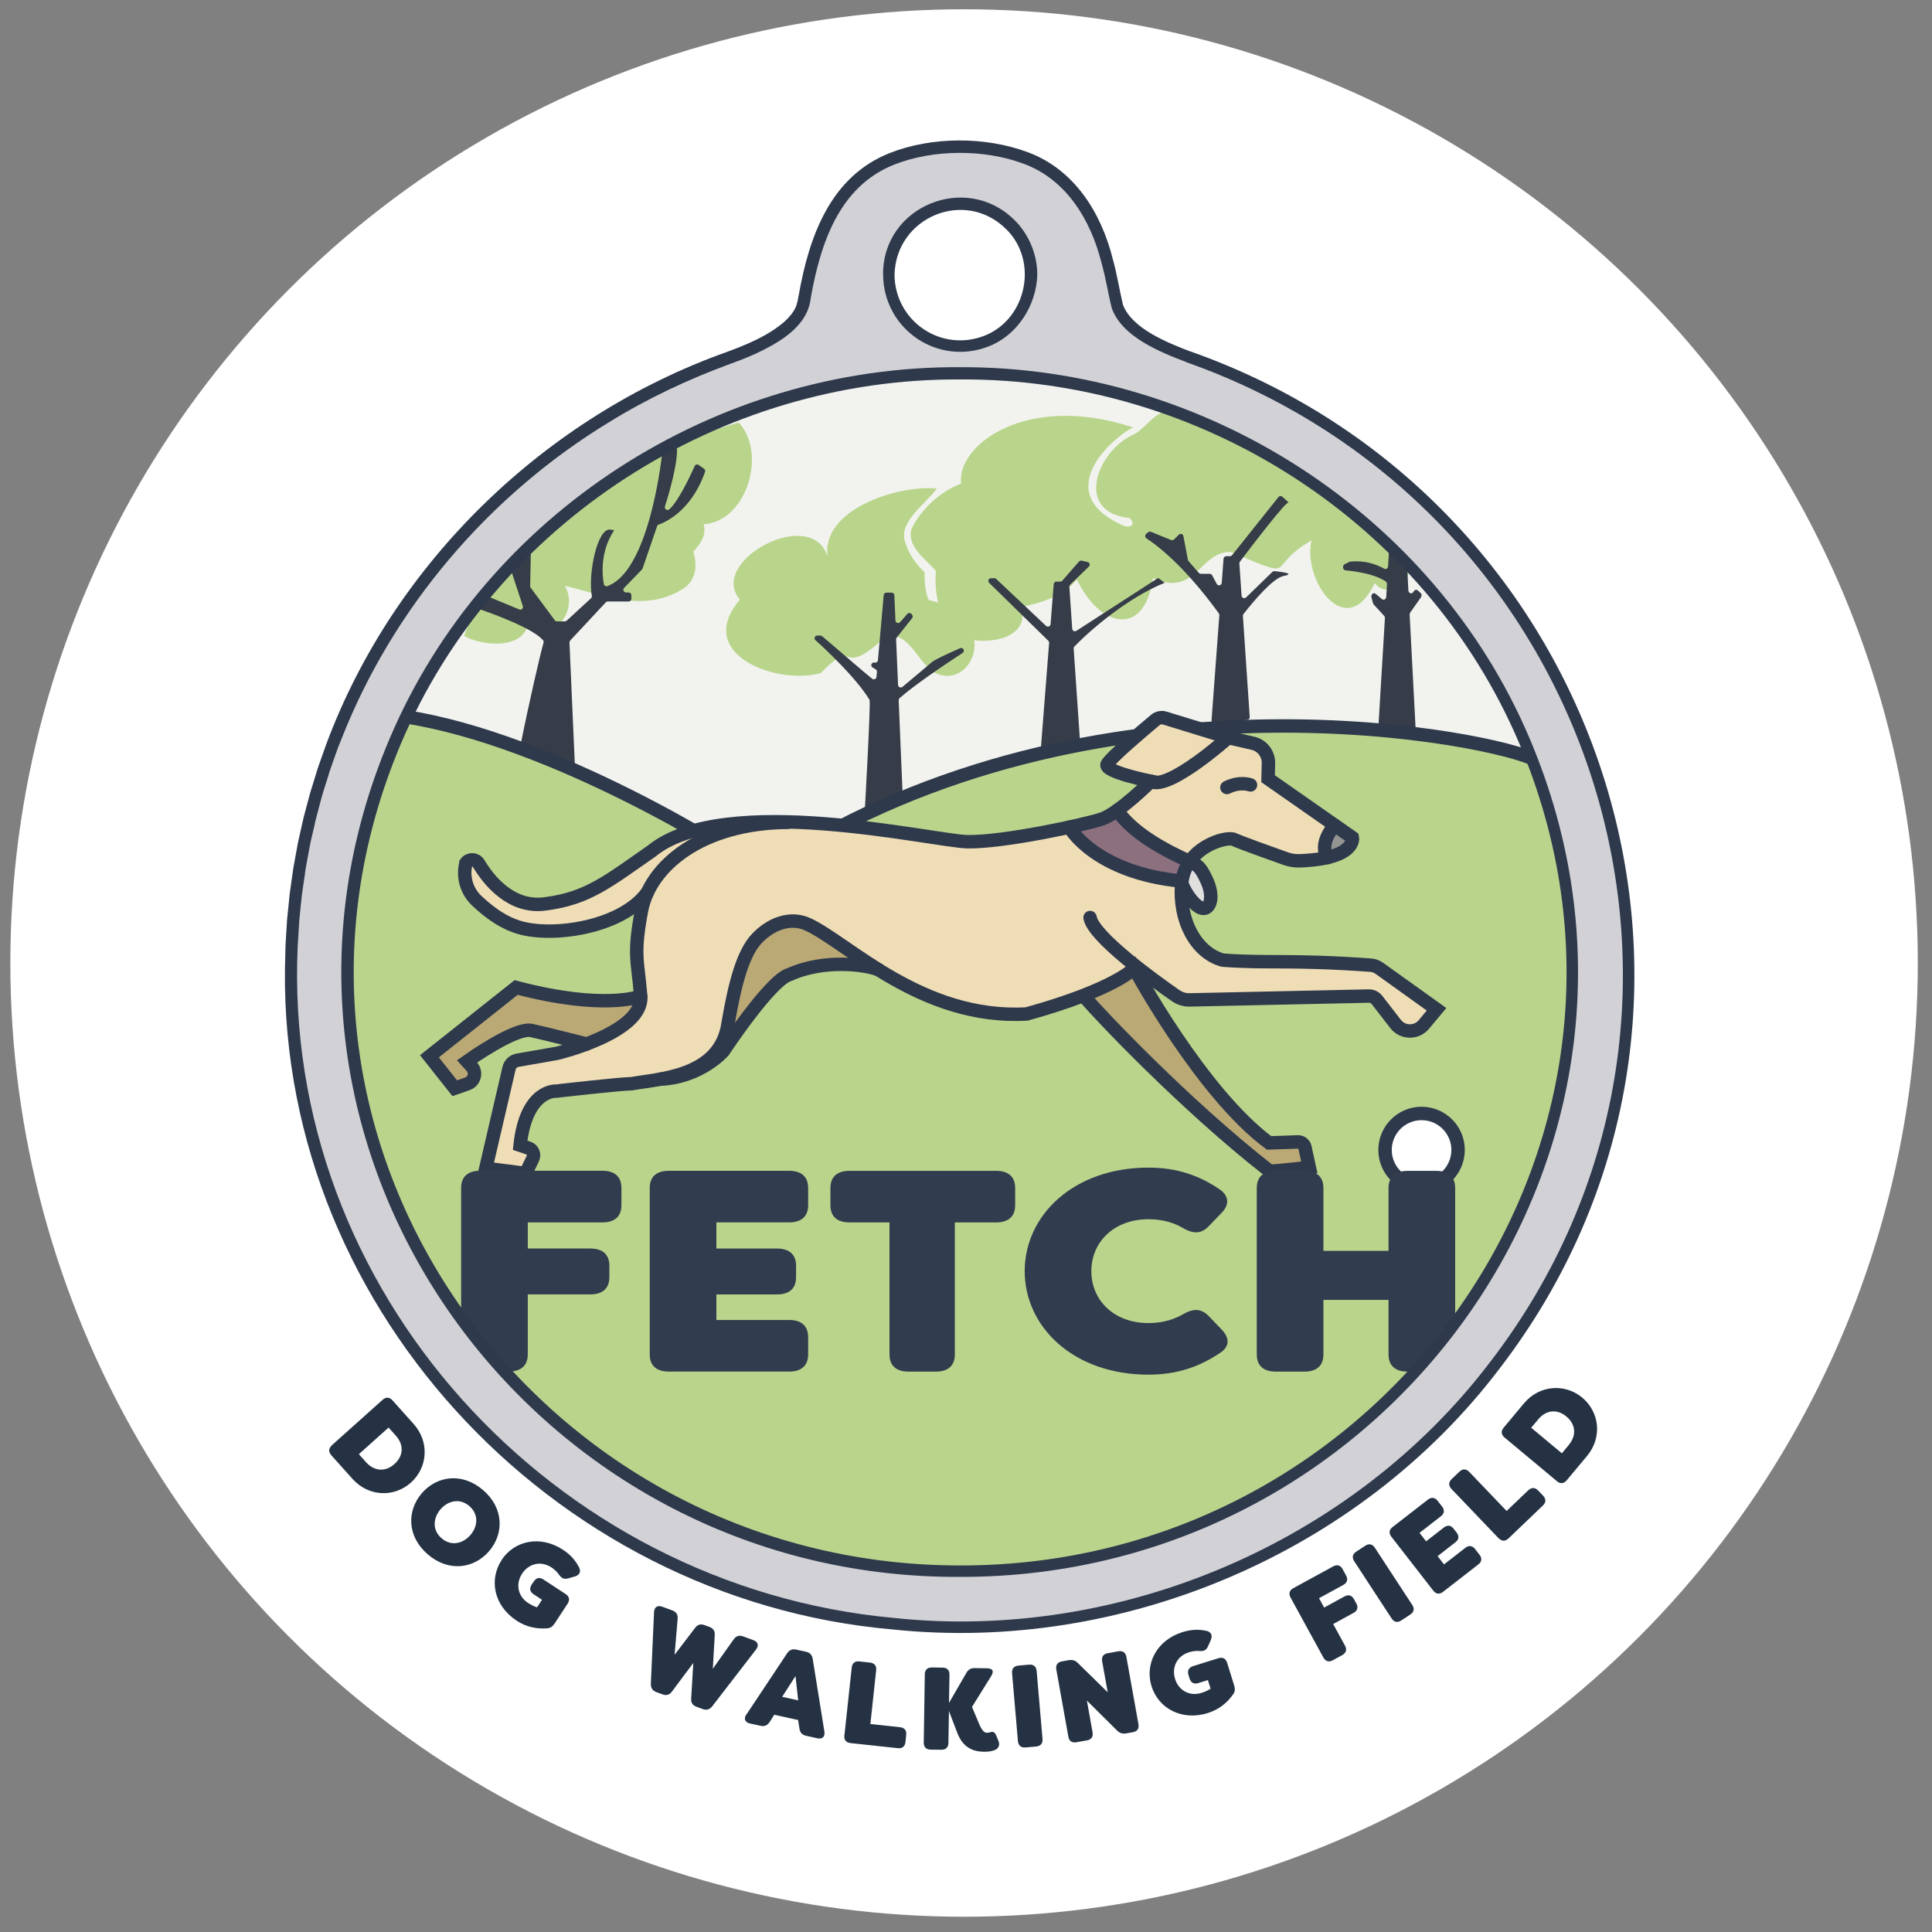
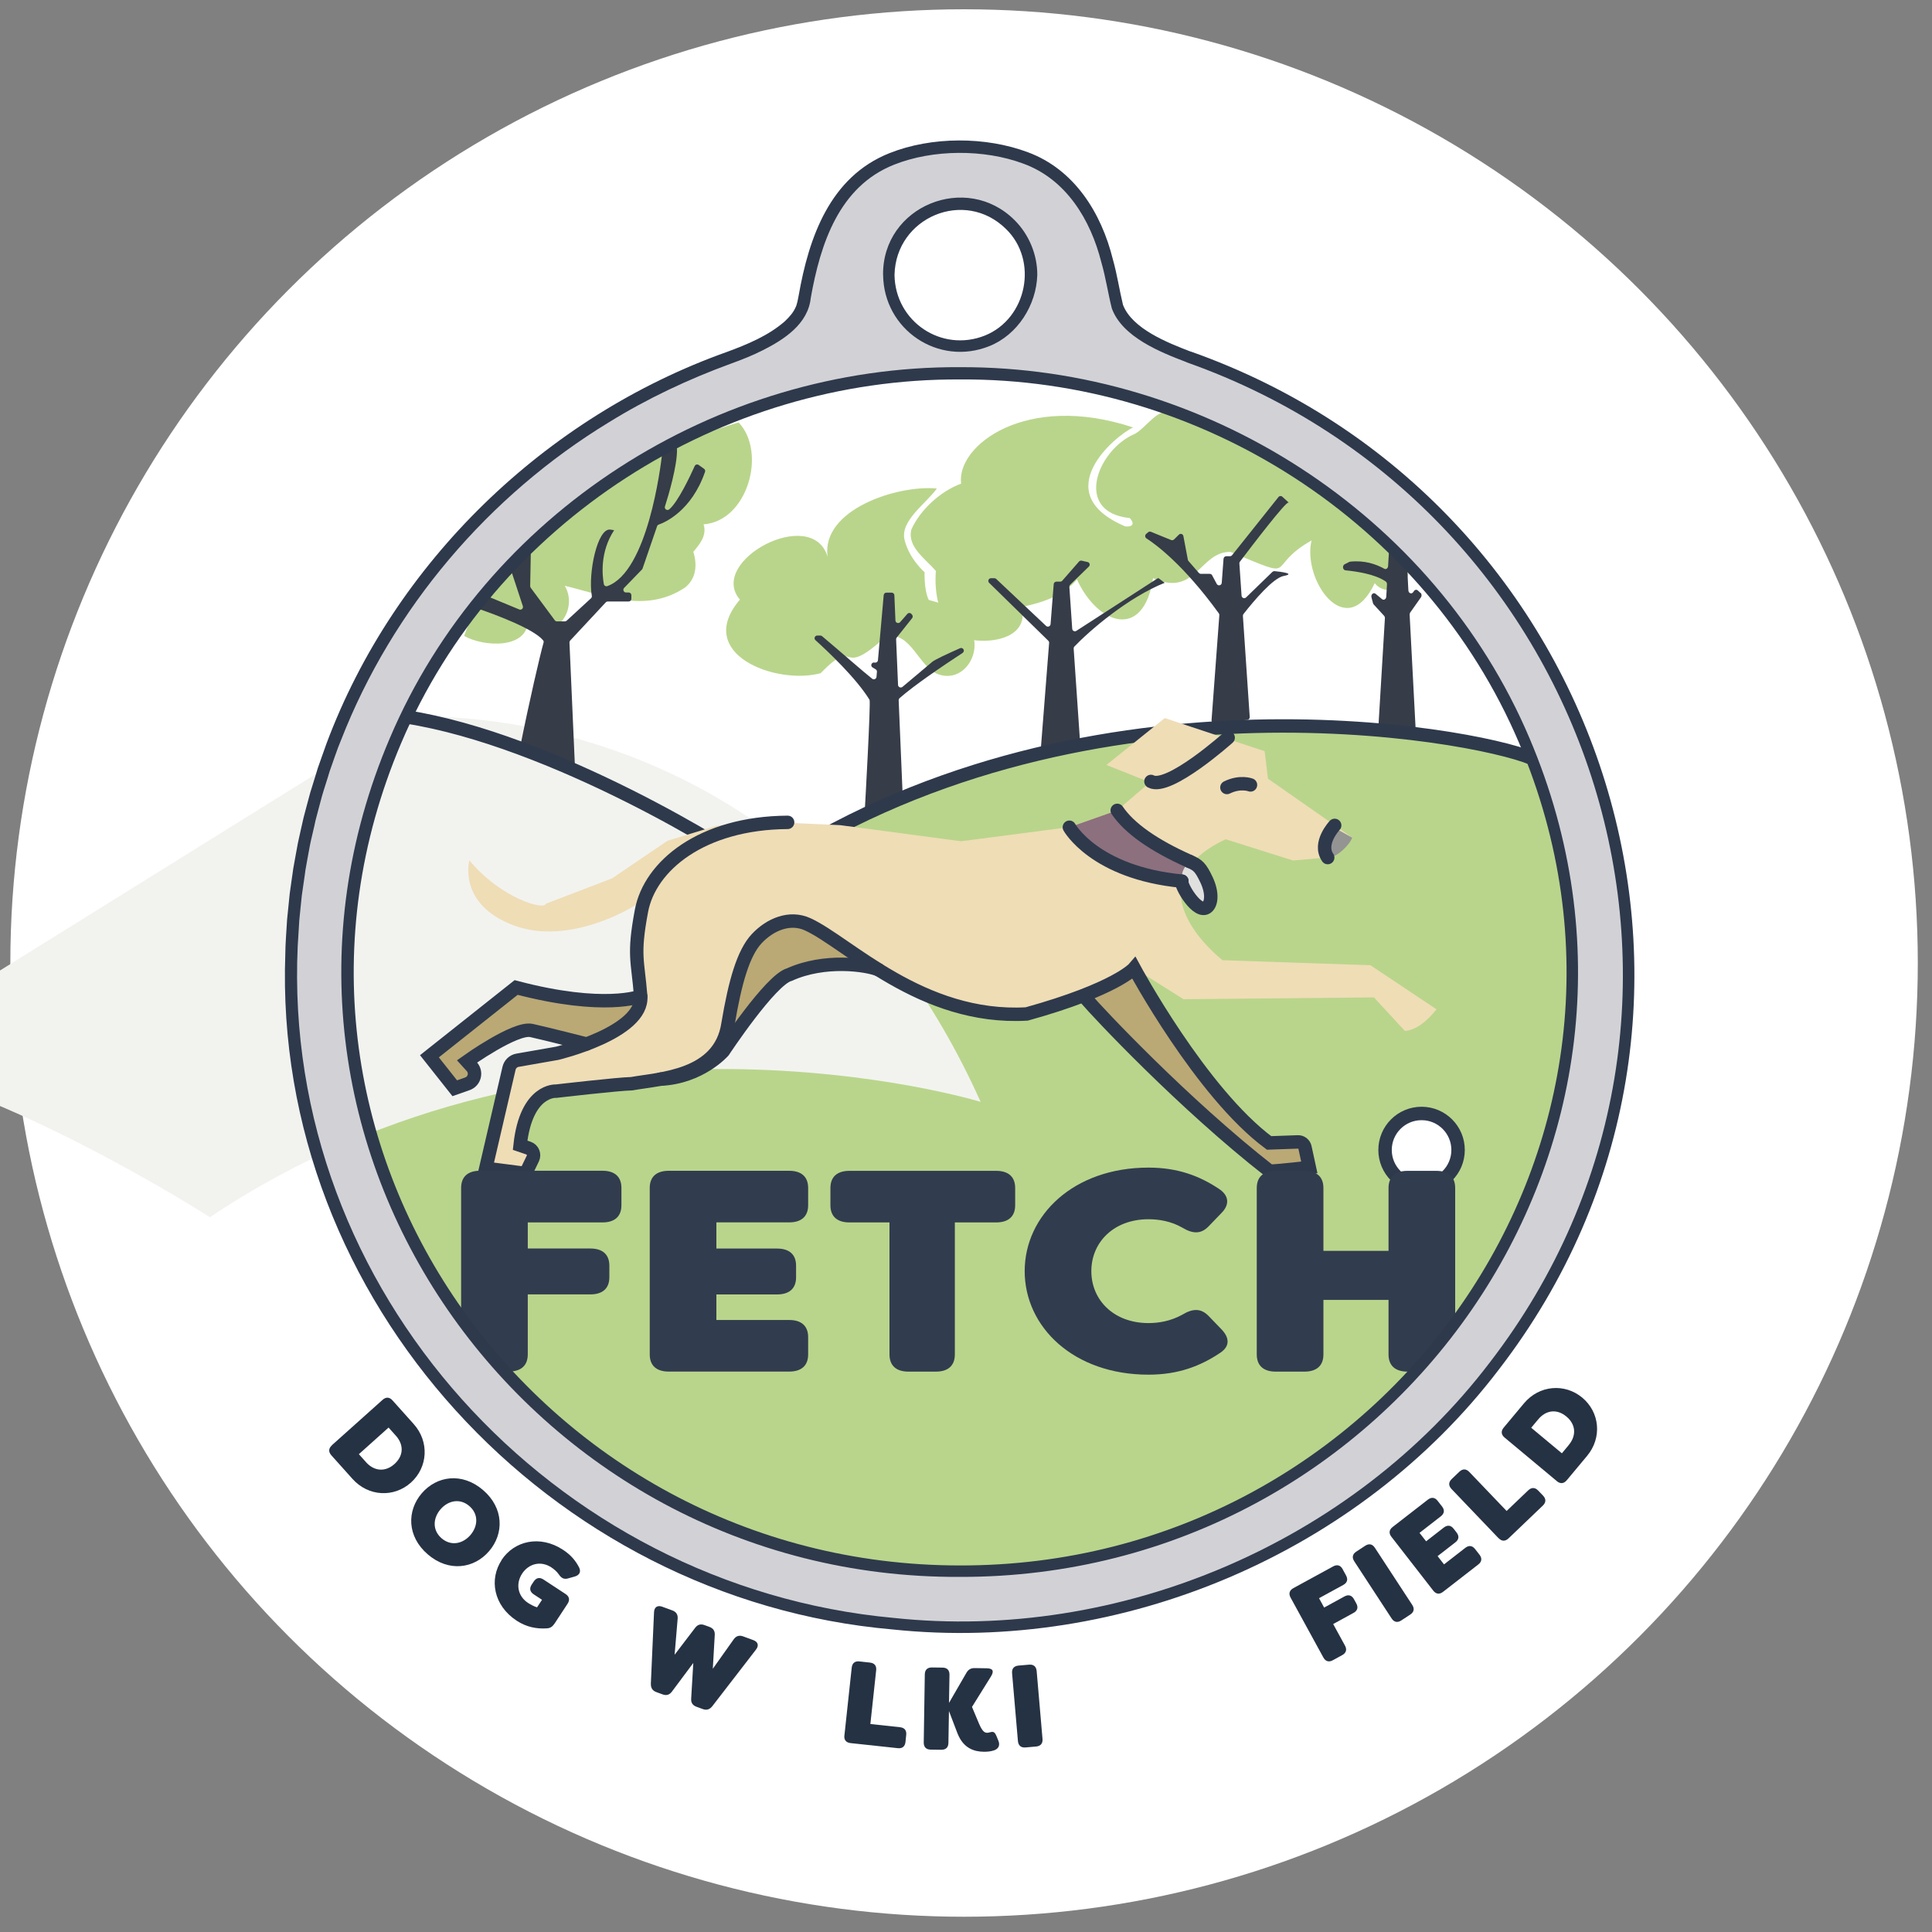
<svg xmlns="http://www.w3.org/2000/svg" id="Layer_1" data-name="Layer 1" viewBox="0 0 400 400">
  <rect x="0" y="0" width="400" height="400" fill="#808080" stroke="none" />
  <defs>
    <style>      .cls-1, .cls-2, .cls-3 {        fill: none;      }      .cls-4 {        fill: #b9d58b;      }      .cls-5 {        fill: #d2d2d6;      }      .cls-6 {        fill: #efddb6;      }      .cls-7 {        fill: #baa975;      }      .cls-8 {        fill: #363c48;      }      .cls-9 {        fill: #323c4f;      }      .cls-10 {        fill: #253243;      }      .cls-11 {        fill: #fff;      }      .cls-12 {        fill: #e0e0de;      }      .cls-2 {        stroke-linecap: round;      }      .cls-2, .cls-3 {        stroke: #2e394c;        stroke-miterlimit: 10;        stroke-width: 2.78px;      }      .cls-13 {        fill: #dadad8;      }      .cls-14 {        fill: #f2f3ef;      }      .cls-15 {        fill: #2e394c;      }      .cls-16 {        fill: #949493;      }      .cls-17 {        fill: #8c707e;      }    </style>
  </defs>
  <circle class="cls-11" cx="199.6" cy="199.38" r="197.46" />
  <g>
    <g id="Layer_16" data-name="Layer 16">
      <path class="cls-13" d="M246.07,73.88c-5.16-1.83-13.85-5.7-14.92-11.07-2.38-11.92-5.59-32.41-32.41-32.41s-30.03,20.49-32.41,32.41c-1.07,5.37-9.78,9.24-14.93,11.07-53.16,18.92-91.14,68.83-91.14,127.41,0,74.85,62,135.54,138.49,135.54s138.49-60.68,138.49-135.54c0-58.59-37.97-108.49-91.15-127.42h0ZM184.01,56.91c0-8.14,6.59-14.73,14.73-14.73s14.73,6.59,14.73,14.73c0,6.24-4.88,14.73-14.73,14.73-9.17,0-14.73-7.64-14.73-14.73h0ZM198.74,325.3c-69.98,0-126.7-55.51-126.7-124,0-56.32,38.36-103.86,90.89-118.99,11.35-3.27,23.38-5.02,35.81-5.02s24.45,1.76,35.81,5.02c52.54,15.12,90.89,62.66,90.89,118.99,0,68.49-56.72,124-126.7,124h.01Z" />
      <path class="cls-4" d="M317.38,156.99s-88.9-25.32-159.57,23.88c0,0-37.84-26.69-73.44-32.43-6.92-.42-54.82,157.67,110.29,176.87,11.97,6.13,165.27-18.95,122.72-168.32h0Z" />
-       <path class="cls-14" d="M84.38,148.44s22.68-67.1,114.36-71.14c0,0,80.07-6.13,118.65,79.69,0,0-85.01-26.08-159.57,23.88,0,0-42.97-27.65-73.44-32.43h0Z" />
+       <path class="cls-14" d="M84.38,148.44c0,0,80.07-6.13,118.65,79.69,0,0-85.01-26.08-159.57,23.88,0,0-42.97-27.65-73.44-32.43h0Z" />
      <path class="cls-11" d="M301.88,239.95s1.22-9.17-8.61-9.43c-9.83-.26-5.91,13.38-5.09,11.97,0,0,9.49,6.58,13.7-2.55h0Z" />
    </g>
    <g id="Layer_15" data-name="Layer 15">
      <path class="cls-4" d="M96.1,131.66c3.88,2.25,13.21,2.88,13.24-3.33,4.54,5.51,10.75-1.6,7.6-7.04,7.81,1.81,16.58,5.88,24.89.35,2.39-1.9,2.53-4.82,1.71-7.4,1.34-1.57,2.86-3.4,2.13-5.68,9.1-.67,13.12-14.91,7.26-21.09,0,0-45.9,12.37-56.83,44.2h-.01Z" />
      <path class="cls-4" d="M169.86,139.39c-9.32,2.47-26.25-4.03-16.67-15.24-6.79-7.98,14.92-19.59,18.15-8.9-1.32-9.72,14.36-14.88,22.63-14.11-2.33,3.22-7.65,6.69-6.69,10.64s4.15,6.7,4.15,6.7c0,0-.16,3.65.86,5.73,3.31.96,6.36,1.39,7.98,5.33,3.88,4.38-.31,12.23-6.15,10.01-3.99-1.61-5.54-8.88-10.66-7.82-10.19,9.41-5.69-.43-13.58,7.66h-.01Z" />
      <path class="cls-4" d="M197.87,131.3c-3.49-3.42-4.47-8.4-4.11-13.08-2.12-2.53-6.01-5-5.06-8.62,1.87-4.13,6.06-7.91,10.29-9.47-1.02-7.88,13.43-18.99,35.61-11.63-3.72,1.71-17.82,13.54-1.72,20.45.85.21,2.49-.07,1.03-1.69-11.79-1.22-6.67-14.25,1.13-17.47,2.46-1.46,4.7-5.38,7.38-4.38,34.21,12.92,49.12,32.25,49.12,32.25.63,3.81-4.5,6.12-6.92,3.08-5.89,12.47-15.03-.67-13.08-8.85-10.05,5.69-2.04,8.46-16.76,2.38-6.36-.18-7.18,9.49-16.05,5.43-1.96,12.89-11.41,9.72-15.76.27-2.76,3.37-7.36,4.88-11.4,5.67,1.85,8.14-10.85,7.94-13.66,5.67h-.01Z" />
    </g>
    <g id="Layer_14" data-name="Layer 14">
      <path class="cls-8" d="M199.3,135.17c.57-.38.09-1.24-.54-.96-2.65,1.17-5.26,2.38-5.79,2.85-.71.62-3.85,3.24-6.12,5.15-.35.29-.9.06-.92-.4l-.4-9.45c0-.13.04-.26.13-.37l3.19-4.01c.16-.21.16-.49-.01-.7l-.14-.17c-.22-.26-.63-.26-.85,0l-1.48,1.69c-.33.38-.96.16-.98-.34l-.22-5.23c-.01-.29-.26-.53-.56-.53h-1.09c-.29,0-.53.22-.56.51l-1.19,13.48c-.03.33-.35.56-.69.49h0c-.63-.15-.96.69-.42,1.01l.63.38c.19.11.29.31.27.52l-.09,1.05c-.04.44-.56.66-.9.38-1.79-1.4-5.94-5.08-10.37-8.81-.1-.08-.23-.13-.37-.13h-.62c-.51,0-.76.62-.38.96,2.44,2.21,8.41,7.81,11.2,12.35.28.46-.96,22.46-.96,22.46-.03.35.28.64.63.6l6.1-1.49c.29-.04,1.14-.47,1.13-.76l-.87-20.71c0-.17.06-.32.18-.44,2.98-2.63,8.72-6.53,13.06-9.37h0s0-.01,0-.01Z" />
      <path class="cls-8" d="M241.13,120.66l-1.26-.95c-.11,0-.21.03-.3.09l-16.72,10.81c-.36.23-.83,0-.86-.43l-.59-8.68c-.01-.16.05-.32.17-.44l3.87-3.76c.32-.31.17-.85-.27-.94l-1.23-.28c-.2-.04-.41.03-.54.18l-3.47,3.97c-.11.13-.26.19-.42.19h-.79c-.29,0-.53.22-.56.51l-.65,8.29c-.04.47-.6.69-.94.36l-10.32-9.72c-.1-.1-.24-.15-.38-.15h-.69c-.5,0-.75.61-.39.96l12.25,11.99c.12.12.18.28.17.44l-1.79,22.85c-.03.4.37.71.75.57l7.06-2.55c.24-.08.38-.31.37-.56l-1.31-19.13c-.01-.15.04-.31.15-.42,3.13-3.29,11.14-10.2,18.71-13.2h0Z" />
      <path class="cls-8" d="M266.77,104.06c.41.31-.64-.65-1.28-1.22-.24-.22-.6-.19-.8.07l-9.6,12.04c-.11.13-.26.21-.44.21h-.77c-.29,0-.53.23-.56.53l-.37,4.97c-.04.57-.78.73-1.04.23l-.95-1.78c-.1-.19-.29-.3-.49-.3h-1.84c-.16,0-.31-.07-.42-.19l-2.15-2.47c-.07-.08-.12-.17-.13-.28l-.92-4.87c-.08-.45-.62-.63-.94-.3l-.99.98c-.16.15-.39.21-.6.13l-4.2-1.71c-.19-.08-.4-.04-.56.09l-.42.35c-.29.25-.26.72.06.93,1.9,1.22,7.65,5.4,14.98,15.51.08.11.13.25.11.39l-1.61,21.72c-.03.35.26.65.61.62l6.78-.66c.3-.03.53-.3.51-.61l-1.41-20.91c-.01-.14.03-.28.12-.4,2.22-2.84,6.15-7.47,8.31-7.88,2.72-.51-.88-.9-1.88-1-.16-.01-.31.04-.44.15l-5.45,5.29c-.35.33-.91.11-.94-.38l-.45-6.65c0-.14.03-.28.12-.38,2.56-3.38,9.57-12.56,10.04-12.21h.02,0Z" />
      <path class="cls-8" d="M294.11,122.78l-.56-.53c-.24-.22-.58-.19-.77.08l-.21.29c-.33.45-.95.2-.98-.39l-.3-5.7c0-.15-.06-.29-.14-.4l-2.55-3.38c-.33-.44-.94-.19-.97.39l-.24,4.06c-.03.47-.44.75-.79.55-1.65-.93-4.06-1.78-7.04-1.47-.06,0-.13.03-.18.05l-.98.49c-.54.27-.41,1.21.17,1.26,2.45.24,6.2.83,8.33,2.31.18.13.28.37.26.61l-.15,2.55c-.03.51-.52.79-.88.49l-1.33-1.1c-.44-.36-1.01.14-.85.74l.31,1.18c.03.11.08.21.15.29l2.14,2.33c.13.13.19.33.18.53l-1.41,23.51c-.03.46,2.88,0,3.24-.13l4.13.38c.26-.08.42-.37.41-.68l-1.25-23.83c0-.17.04-.33.13-.46l2.21-3.13c.2-.28.17-.71-.08-.94h.01-.01Z" />
      <path class="cls-8" d="M107.68,154.72c1.85-9.29,4.18-19.32,4.86-21.67.04-.16.02-.33-.08-.46-1.99-2.46-10.34-5.49-13.16-6.46-.41-.14-.51-.67-.17-.96l1.69-1.43c.16-.13.38-.17.58-.09l6.11,2.53c.44.19.89-.24.74-.69l-2.63-7.99c-.08-.22,0-.47.19-.62l3.18-2.47c.38-.29.91-.02.9.46l-.12,6.48c0,.13.04.24.11.34l4.99,6.74c.1.14.27.22.45.22h1.63c.14,0,.28-.05.38-.15l5.03-4.63c.14-.13.2-.32.17-.51-.81-4.63,1.15-14.13,3.85-13.71,1.71.26.77.12.77.12-3.01,4.58-2.44,9.49-2.13,11.16.06.34.42.53.74.41,8.33-2.99,11.01-24.62,11.33-27.44.02-.19.14-.35.31-.44l1.97-.94c.38-.18.79.09.8.5.06,3.44-1.79,9.6-2.5,11.84-.17.52.45.95.88.6,1.81-1.48,4.44-7.09,5.28-8.97.14-.32.54-.43.83-.22.35.26.81.58,1.11.79.2.14.28.4.2.63-2.82,8.14-8.35,10.49-9.59,10.92-.16.06-.29.18-.34.35l-3,8.74c-.03.08-.07.15-.13.21l-3.69,3.81c-.35.35-.09.95.4.95h.54c.31,0,.56.25.56.56v.74c0,.31-.25.56-.56.56h-4.33c-.15,0-.3.06-.41.18l-7.37,7.91c-.1.11-.15.26-.15.4l1.17,26.49-11.39-4.81h0Z" />
    </g>
    <g id="Layer_11" data-name="Layer 11">
      <path class="cls-2" d="M317.11,156.98c-12.34-5.17-94.41-20.18-159.57,23.89-5.51-4.56-43.32-27.74-73.44-32.45" />
    </g>
    <g id="FILL">
      <path class="cls-6" d="M147.65,218.5c4.33-12.92,6.88-22.84,13.92-27.38,10.82-1.27,28.77,19.79,48.12,18.86,8.18-.75,16.58-4.34,25.13-9.54l10.21,6.44,39.43-.38,6.4,6.94c2.17-.15,4.36-1.74,6.56-4.47l-13.69-9.13-30.61-1.04s-19.89-15.32.63-25.04l13.97,4.4,7.17-.63,5.09-4.12-17.46-12.19-.69-5.69-20.68-6.86-12.08,9.71,9.02,3.58-6.77,5.8-9.91,3.49-22.43,2.92-25.02-3.33-16.97-.76-8.7.9-10.11,3.1-11.48,7.79-13.7,5.24c-.13,1.4-9.13-.96-15.83-8.99,0,0-2.51,9.1,9.21,13.48,11.72,4.38,25.03-4.1,25.03-4.1l1.76-1.67s-3.08,11.52-.51,20.4c0,0-3.31,11.59-25.49,13.25l-6.57,22.36,8.24,1.07,1.3-4.74-2.55-1.2,5.01-11.23,27.13-2.27,7.92-5h0Z" />
      <polygon class="cls-7" points="225.1 205.63 234.82 200.45 245.32 217.26 253.12 227.34 262.76 236.62 269.76 236.79 271.09 241.69 262.9 242.5 242.03 224.26 225.1 205.63" />
      <path class="cls-7" d="M149.77,217.64s8.13-19.85,30.59-17.85c0,0-16.78-13.31-18.79-8.67,0,0-7.24-1.1-11.81,26.52h0Z" />
      <path class="cls-7" d="M132.64,206.26s-17.08,1.12-25.78-1.81l-17.95,14.24,5.24,6.62s6.67-1.8,2.68-5.56c0,0,8.63-7.04,12.23-6.44,3.61.6,12.56,2.96,12.56,2.96,0,0,13.26-5.66,11.01-10.01h0Z" />
      <path class="cls-17" d="M244.66,182.43l1.72-4.04s-13.56-6.83-15.08-10.61l-9.91,3.49s7.26,10.12,23.27,11.16h0Z" />
      <path class="cls-12" d="M249.96,187.77s4.22-2.31-3.56-9.38c0,0-5.61,3.82,3.56,9.38Z" />
      <path class="cls-16" d="M279.97,173.43l-4.63-2.57s-2.3,6.59-.46,6.69,4.55-2.63,5.09-4.12h0Z" />
    </g>
    <g id="LINES">
-       <path class="cls-2" d="M225.69,189.97c.62,3.96,13.42,13.18,17.69,16.15.88.62,1.93.93,3,.9l37.02-.8c.66-.01,1.28.28,1.69.81l3.85,4.97c1.47,1.9,4.32,1.95,5.86.1l2.62-3.14-11.83-8.47c-.54-.39-1.19-.63-1.85-.67-16.99-1.19-21.22-.33-30.61-1.04-5.55-1.57-9.1-8.22-8.48-15.8.63-7.58,9.28-9.94,10.83-9.18,1.21.58,7.8,2.94,10.7,3.97.95.34,1.96.49,2.97.45,11.79-.44,10.85-4.81,10.85-4.81l-17.46-12.19.08-3.17c.05-1.99-1.3-3.73-3.24-4.17l-5.08-1.17-13.14-4.04c-.67-.21-1.41-.06-1.96.39-2.47,2.06-9.36,7.9-9.98,9.17-.76,1.56,9.08,3.53,9.08,3.53,0,0-6.61,6.56-10.08,7.77s-20.54,4.88-27.92,4.74c-6.97-.14-50.32-10.41-65.39,1.94-8.97,6.22-13.15,9.77-21.91,10.91-7.19,1.06-11.86-4.94-13.9-8.34-.58-.98-1.98-1.03-2.63-.1v.04c-.72,2.8.13,5.78,2.23,7.76,2.02,1.91,4.77,4.08,7.65,5.13,6.59,2.74,22.12.77,27.65-6.81" />
      <path class="cls-2" d="M254.28,152.73s-12.31,11.01-15.99,9.06" />
      <path class="cls-2" d="M231.31,167.78c2.51,3.69,7.47,7.22,14.99,10.57" />
      <path class="cls-2" d="M221.4,171.27s5.19,9.42,23.29,11.16" />
      <path class="cls-2" d="M258.9,162.51s-2.13-.83-4.88.53" />
      <path class="cls-2" d="M276.33,170.89s-3.49,3.69-1.44,6.66" />
      <path class="cls-2" d="M163.07,170.26c-17.83.12-28.52,9.04-30.26,18.31s-.76,10.15-.16,17.69c.6,7.54-17.28,11.81-17.28,11.81l-8.22,1.44c-.87.15-1.56.81-1.76,1.67l-4.81,20.7,8.24,1.07,1.49-3.08c.41-.85-.01-1.87-.9-2.17l-1.73-.59c1.26-11.68,7.48-11.2,7.48-11.2,0,0,12.93-1.5,15.62-1.54,5.72-1.04,18.31-1.37,19.95-12.4,1.46-8.7,3.17-14.67,5.94-17.63,2.78-2.97,6.86-4.67,10.56-2.97,8.28,3.78,23.54,19.8,45.34,18.56,18.54-5.15,22.24-9.47,22.24-9.47,0,0,13.88,25.78,27.94,36.17l5.97-.21c.69-.03,1.31.46,1.46,1.13l.9,4.15s-5.79.68-8.19.79c-17.86-13.95-35.54-32.79-38.11-35.81" />
      <path class="cls-2" d="M132.64,206.26s-7.46,3.01-25.78-1.81l-17.95,14.24,5.24,6.62,2.62-.92c1.49-.53,1.96-2.39.9-3.56l-.98-1.08s9.99-7.14,13.34-6.4c3.35.74,11.4,2.8,11.4,2.8" />
      <path class="cls-2" d="M181.91,200.78c-2.51-1.04-11.17-2.3-18.45.99-3.9,1.01-13.7,15.87-13.7,15.87,0,0-4.72,5.42-13.04,5.79" />
      <path class="cls-2" d="M246.3,178.35c1.71.73,2.27,1.22,3.49,3.79s1.1,4.8.17,5.63c-1.98,1.76-5.69-4.63-5.26-5.33" />
    </g>
    <g id="BALL">
      <circle class="cls-3" cx="294.32" cy="238.09" r="7.56" />
    </g>
    <g id="TEX">
      <g>
        <path class="cls-9" d="M128.66,245.97v3.56c0,2.31-1.38,3.56-3.94,3.56h-15.45v5.4h12.95c2.56,0,3.94,1.25,3.94,3.56v2.38c0,2.31-1.38,3.56-3.94,3.56h-12.95v12.41c0,2.31-1.38,3.56-3.94,3.56h-5.92c-2.56,0-3.94-1.25-3.94-3.56v-34.45c0-2.31,1.38-3.56,3.94-3.56h25.31c2.56,0,3.94,1.25,3.94,3.56h0Z" />
        <path class="cls-9" d="M148.32,253.1v5.4h12.56c2.56,0,3.94,1.25,3.94,3.56v2.38c0,2.31-1.38,3.56-3.94,3.56h-12.56v5.29h15.06c2.56,0,3.94,1.25,3.94,3.56v3.56c0,2.31-1.38,3.56-3.94,3.56h-24.92c-2.56,0-3.94-1.25-3.94-3.56v-34.45c0-2.31,1.38-3.56,3.94-3.56h24.92c2.56,0,3.94,1.25,3.94,3.56v3.56c0,2.31-1.38,3.56-3.94,3.56h-15.06Z" />
        <path class="cls-9" d="M210.18,245.97v3.56c0,2.31-1.38,3.56-3.94,3.56h-8.55v27.33c0,2.31-1.38,3.56-3.94,3.56h-5.65c-2.56,0-3.94-1.25-3.94-3.56v-27.33h-8.29c-2.56,0-3.94-1.25-3.94-3.56v-3.56c0-2.31,1.38-3.56,3.94-3.56h30.37c2.56,0,3.94,1.25,3.94,3.56h0Z" />
        <path class="cls-9" d="M212.15,263.19c0-11.58,10.13-21.45,25.63-21.45,6.05,0,10.58,1.72,14.59,4.4,2.1,1.37,2.24,3.27.53,4.99l-2.63,2.73c-1.64,1.72-3.35,1.6-5.52.29-2.3-1.31-4.8-1.72-6.97-1.72-7.17,0-11.83,4.75-11.83,10.75s4.67,10.75,11.83,10.75c2.17,0,4.6-.42,6.97-1.72,2.17-1.31,3.88-1.42,5.52.29l2.63,2.73c1.71,1.78,1.71,3.51-.2,4.81-4.14,2.79-8.74,4.57-14.92,4.57-15.51,0-25.63-9.86-25.63-21.45v.02h0Z" />
        <path class="cls-9" d="M260.2,280.42v-34.45c0-2.31,1.38-3.56,3.94-3.56h5.92c2.56,0,3.94,1.25,3.94,3.56v13.01h13.48v-13.01c0-2.31,1.38-3.56,3.94-3.56h5.92c2.56,0,3.94,1.25,3.94,3.56v34.45c0,2.31-1.38,3.56-3.94,3.56h-5.92c-2.56,0-3.94-1.25-3.94-3.56v-11.29h-13.48v11.29c0,2.31-1.38,3.56-3.94,3.56h-5.92c-2.56,0-3.94-1.25-3.94-3.56h0Z" />
      </g>
    </g>
    <g id="OUTLINEFILL">
      <path class="cls-5" d="M246.07,73.88c-5.16-1.83-13.85-5.7-14.92-11.07-2.38-11.92-5.59-32.41-32.41-32.41s-30.03,20.49-32.41,32.41c-1.07,5.37-9.78,9.24-14.93,11.07-53.16,18.92-91.14,68.83-91.14,127.41,0,74.85,62,135.54,138.49,135.54s138.49-60.68,138.49-135.54c0-58.59-37.97-108.49-91.15-127.42h0ZM184.01,56.91c0-8.14,6.59-14.73,14.73-14.73s14.73,6.59,14.73,14.73c0,6.24-4.88,14.73-14.73,14.73-9.17,0-14.73-7.64-14.73-14.73h0ZM198.74,325.3c-69.98,0-126.7-55.51-126.7-124,0-56.32,38.36-103.86,90.89-118.99,11.35-3.27,23.38-5.02,35.81-5.02s24.45,1.76,35.81,5.02c52.54,15.12,90.89,62.66,90.89,118.99,0,68.49-56.72,124-126.7,124h.01Z" />
    </g>
    <g id="BORDERLINE">
      <g>
        <path class="cls-15" d="M245.68,74.99c-5.47-2.08-13.33-5.21-15.49-11.15-.79-3.12-1.26-6.4-2.17-9.54-2.22-8.8-7.29-17.2-16.15-20.42-8.1-3.03-18.74-2.98-26.75.21-11.42,4.52-15.27,16.4-17.26,27.59-.56,5.4-5.51,8.6-9.88,10.81-2.16,1.1-4.42,1.99-6.66,2.8-8.78,3.21-17.27,7.21-25.22,12.12-24.94,15.17-44.86,38.57-55.48,65.79-.81,1.87-1.7,4.67-2.4,6.58-.24.9-1.3,4.09-1.55,5.02-.38,1.33-.99,3.78-1.35,5.08-.16.93-.98,4.15-1.15,5.13-.28,1.4-.69,3.81-.94,5.17-.08.85-.64,4.3-.74,5.2-.17,1.46-.38,3.83-.53,5.22-.02.81-.29,4.38-.32,5.24-3.3,71.34,52.86,132.64,123.36,139.13,46.69,4.99,95.01-15.51,123.47-52.92,55.8-72.5,22.74-176.82-62.8-207.04h0ZM246.48,72.76c87.03,30.73,120.67,136.97,63.89,210.72-28.96,38.08-78.09,58.87-125.58,53.88-70.96-6.18-128.31-68.12-125.72-139.86,0-1.94.26-5.15.37-7.13.15-1.28.4-4.11.54-5.33.11-1.01.62-4.22.75-5.3.2-1.26.76-4.07.96-5.27.24-1.03.9-4.13,1.17-5.22.3-1.24,1.08-4,1.38-5.17.33-.99,1.24-4.06,1.58-5.12.4-1.21,1.4-3.9,1.79-5.05,14.01-37.46,45.26-67.65,82.87-81.04,4.24-1.56,8.62-3.38,11.99-6.33.97-.92,1.82-1.86,2.31-3.05.13-.22.14-.45.22-.67.07-.2.13-.49.19-.79l.17-.87c2.11-12.01,6.46-24.54,18.79-29.45,8.74-3.48,19.91-3.47,28.66-.19,9.63,3.56,15.21,12.56,17.59,22.15.88,3.1,1.35,6.33,2.1,9.44,1.9,4.97,9.27,7.86,13.98,9.67h0Z" />
        <path class="cls-15" d="M182.83,56.91c-.15-14.25,17.22-21.33,27.24-11.32,2.97,2.96,4.7,7.13,4.69,11.32-.19,6.26-4.05,12.39-9.92,14.75-10.56,4.24-21.89-3.4-22-14.75h0ZM185.2,56.91c.12,9.67,9.74,16.15,18.74,12.55,8.71-3.54,11.08-15.52,4.33-22.06-8.56-8.44-22.81-2.42-23.07,9.51h0Z" />
        <path class="cls-15" d="M198.74,326.48c-89.71.45-153.66-89.94-118.06-173.59,19.83-46.72,67.49-77.16,118.06-76.87,50.5-.22,98.19,30.24,117.97,76.91,35.54,83.73-28.26,173.75-117.97,173.55h0ZM198.74,324.11c88.01.17,150.66-88.06,115.79-170.25-19.49-45.86-66.14-75.64-115.79-75.3-49.55-.28-96.28,29.55-115.7,75.33-34.86,82.16,27.79,170.23,115.7,170.22h0Z" />
      </g>
    </g>
    <g id="Layer_17" data-name="Layer 17">
      <path class="cls-1" d="M56.05,249.73c0-77.74,63.02-140.77,140.77-140.77s140.78,63.02,140.78,140.78" />
      <g>
        <path class="cls-10" d="M68.71,299.22l10.5-9.4c.71-.63,1.43-.59,2.06.12l4.37,4.88c3.31,3.69,2.93,8.99-.56,12.13-3.51,3.15-8.81,2.92-12.11-.77l-4.37-4.88c-.63-.71-.59-1.43.12-2.06h0ZM75.75,302.7c1.75,1.96,4.05,2.08,5.92.41,1.88-1.69,2.01-3.99.24-5.92l-1.46-1.63-6.15,5.51s1.46,1.63,1.46,1.63Z" />
        <path class="cls-10" d="M87.32,309.17c3.09-3.6,8.33-4.41,12.69-.67,4.35,3.74,4.34,9.05,1.25,12.65-3.09,3.6-8.33,4.41-12.69.67-4.35-3.74-4.34-9.05-1.25-12.65ZM97.4,317.81c1.55-1.81,1.74-4.3-.23-6-1.97-1.69-4.41-1.13-5.97.68-1.55,1.81-1.74,4.3.23,6,1.97,1.69,4.41,1.13,5.97-.68Z" />
        <path class="cls-10" d="M103.83,323c2.6-3.97,7.94-5.28,12.74-2.13,1.63,1.07,2.63,2.28,3.34,3.68.43.89.04,1.57-.9,1.85l-1.42.4c-.85.23-1.37-.08-1.88-.82-.43-.63-1-1.09-1.54-1.46-2.22-1.46-4.72-.78-6.07,1.28s-.97,4.63,1.24,6.08c.45.29,1.26.74,1.85.9l1.03-1.56-1.72-1.13c-.79-.52-.94-1.22-.42-2.02l.42-.63c.52-.79,1.22-.94,2.02-.42l4.57,3c.79.52.94,1.22.42,2.02l-2.68,4.08c-.42.63-.88.97-1.56,1.01-2.11.15-4.26-.24-6.31-1.59-4.8-3.15-5.71-8.58-3.1-12.54h-.02Z" />
        <path class="cls-10" d="M134.75,348.61l.66-14.82c.04-1.04.71-1.5,1.69-1.14l2.1.77c.8.29,1.18.88,1.1,1.72l-.63,7.46,4.24-5.56c.51-.69,1.15-.88,1.95-.58l1.01.37c.8.29,1.17.84,1.11,1.7l-.4,6.97,4.33-6.1c.49-.7,1.15-.9,1.96-.6l2.1.77c.98.36,1.19,1.13.55,1.96l-9.06,11.74c-.53.66-1.17.87-1.97.57l-1.28-.47c-.8-.29-1.17-.84-1.11-1.7l.44-7.37-4.42,5.92c-.51.69-1.15.88-1.95.58l-1.28-.47c-.8-.29-1.16-.87-1.13-1.71h0Z" />
-         <path class="cls-10" d="M154.55,354.96l8.42-12.67c.46-.7,1.08-.93,1.88-.76l2.02.44c.81.18,1.25.65,1.39,1.47l2.42,15.06c.17,1.06-.41,1.63-1.47,1.39l-2.3-.51c-.81-.18-1.28-.65-1.39-1.47l-.28-1.8-4.94-1.09-.96,1.51c-.46.7-1.06.96-1.87.78l-2.19-.48c-1.04-.23-1.35-.99-.76-1.88h.01ZM165.26,352.04l-.56-5.03-2.76,4.3,3.32.73Z" />
        <path class="cls-10" d="M174.83,359.28l1.51-14.01c.1-.94.67-1.4,1.6-1.29l2.17.24c.94.1,1.4.67,1.29,1.6l-1.2,11.12,6.13.66c.94.1,1.4.67,1.29,1.6l-.15,1.45c-.1.94-.66,1.4-1.6,1.29l-9.76-1.05c-.94-.1-1.4-.67-1.29-1.6h.01Z" />
        <path class="cls-10" d="M198.26,358.94l-1.79-4.69-.11,6.58c-.01.95-.53,1.45-1.48,1.44l-2.19-.03c-.95-.01-1.45-.53-1.44-1.48l.22-14.09c.01-.95.53-1.45,1.48-1.44l2.19.03c.95.01,1.45.53,1.44,1.48l-.1,5.83,3.6-6.22c.4-.7.94-1.01,1.74-.99l2.48.04c1.24.02,1.57.54.88,1.67l-3.94,6.33,1.47,3.5c.75,1.74,1.26,1.94,1.92,1.83l.51-.12c.71-.19.94.26,1.25,1.02l.33.81c.35.88.04,1.63-.93,1.96-.69.21-1.27.29-2.14.28-1.99-.03-4.17-.72-5.38-3.73h0Z" />
        <path class="cls-10" d="M210.75,360.46l-1.21-14.04c-.08-.94.38-1.49,1.33-1.58l2.18-.19c.94-.08,1.49.38,1.58,1.33l1.21,14.04c.08.94-.38,1.49-1.33,1.58l-2.18.19c-.94.08-1.49-.38-1.58-1.33Z" />
-         <path class="cls-10" d="M221.19,359.54l-2.49-13.88c-.17-.94.24-1.53,1.18-1.69l1.38-.25c.76-.13,1.37.05,1.91.6l6.17,6.05-1.15-6.41c-.17-.94.24-1.53,1.18-1.69l2.15-.38c.94-.17,1.53.24,1.69,1.18l2.49,13.88c.17.94-.24,1.53-1.18,1.69l-1.37.24c-.76.13-1.34-.06-1.88-.6l-6.24-6.19,1.17,6.55c.17.94-.24,1.53-1.18,1.69l-2.15.38c-.94.17-1.53-.24-1.69-1.18h0Z" />
-         <path class="cls-10" d="M238.41,349.1c-1.4-4.53.97-9.49,6.45-11.2,1.86-.58,3.44-.58,4.97-.24.96.24,1.24.96.86,1.88l-.6,1.36c-.37.8-.94,1.01-1.83.92-.76-.07-1.47.08-2.1.27-2.53.79-3.6,3.15-2.88,5.5s2.96,3.69,5.48,2.9c.51-.16,1.38-.5,1.88-.86l-.56-1.79-1.97.62c-.9.28-1.54-.05-1.83-.96l-.22-.72c-.28-.9.06-1.54.96-1.83l5.22-1.63c.9-.28,1.54.05,1.83.96l1.45,4.67c.22.72.2,1.29-.22,1.85-1.22,1.72-2.89,3.14-5.24,3.87-5.47,1.7-10.25-1.04-11.65-5.57h0Z" />
        <path class="cls-10" d="M277.98,324.89l.7,1.28c.46.83.25,1.53-.58,1.98l-5.01,2.74,1.06,1.94,4.2-2.3c.83-.46,1.53-.25,1.98.58l.47.85c.46.83.25,1.53-.58,1.98l-4.2,2.3,2.44,4.46c.46.83.25,1.53-.58,1.98l-1.92,1.05c-.83.46-1.53.25-1.98-.58l-6.77-12.37c-.46-.83-.25-1.53.58-1.98l8.22-4.49c.83-.46,1.53-.25,1.98.58h0Z" />
        <path class="cls-10" d="M288.11,335.07l-7.72-11.81c-.52-.79-.38-1.5.42-2.02l1.83-1.2c.79-.52,1.5-.38,2.02.42l7.72,11.81c.52.79.38,1.5-.42,2.02l-1.83,1.2c-.79.52-1.5.38-2.02-.42Z" />
        <path class="cls-10" d="M293.9,317.37l1.36,1.74,3.67-2.85c.75-.58,1.47-.49,2.04.26l.6.77c.58.75.49,1.47-.26,2.04l-3.67,2.85,1.33,1.71,4.4-3.42c.75-.58,1.47-.49,2.04.26l.9,1.15c.58.75.49,1.47-.26,2.04l-7.28,5.65c-.75.58-1.46.49-2.04-.26l-8.65-11.13c-.58-.75-.49-1.46.26-2.04l7.28-5.65c.75-.58,1.47-.49,2.04.26l.9,1.15c.58.75.49,1.46-.26,2.04l-4.4,3.42h0Z" />
        <path class="cls-10" d="M310.26,318.47l-9.74-10.19c-.65-.69-.64-1.4.04-2.06l1.58-1.51c.69-.65,1.4-.64,2.06.04l7.73,8.08,4.47-4.27c.69-.65,1.4-.64,2.06.04l1.01,1.05c.65.69.64,1.4-.04,2.06l-7.1,6.79c-.69.65-1.4.64-2.06-.04h0Z" />
        <path class="cls-10" d="M322.34,306.66l-10.83-9.03c-.72-.61-.79-1.33-.19-2.05l4.19-5.02c3.17-3.81,8.47-4.2,12.07-1.2,3.63,3.02,4.17,8.29.99,12.09l-4.19,5.02c-.61.72-1.33.79-2.05.19h0ZM324.77,299.2c1.68-2.01,1.47-4.31-.45-5.91-1.94-1.63-4.23-1.41-5.9.63l-1.4,1.68,6.35,5.29,1.4-1.68h0Z" />
      </g>
    </g>
  </g>
</svg>